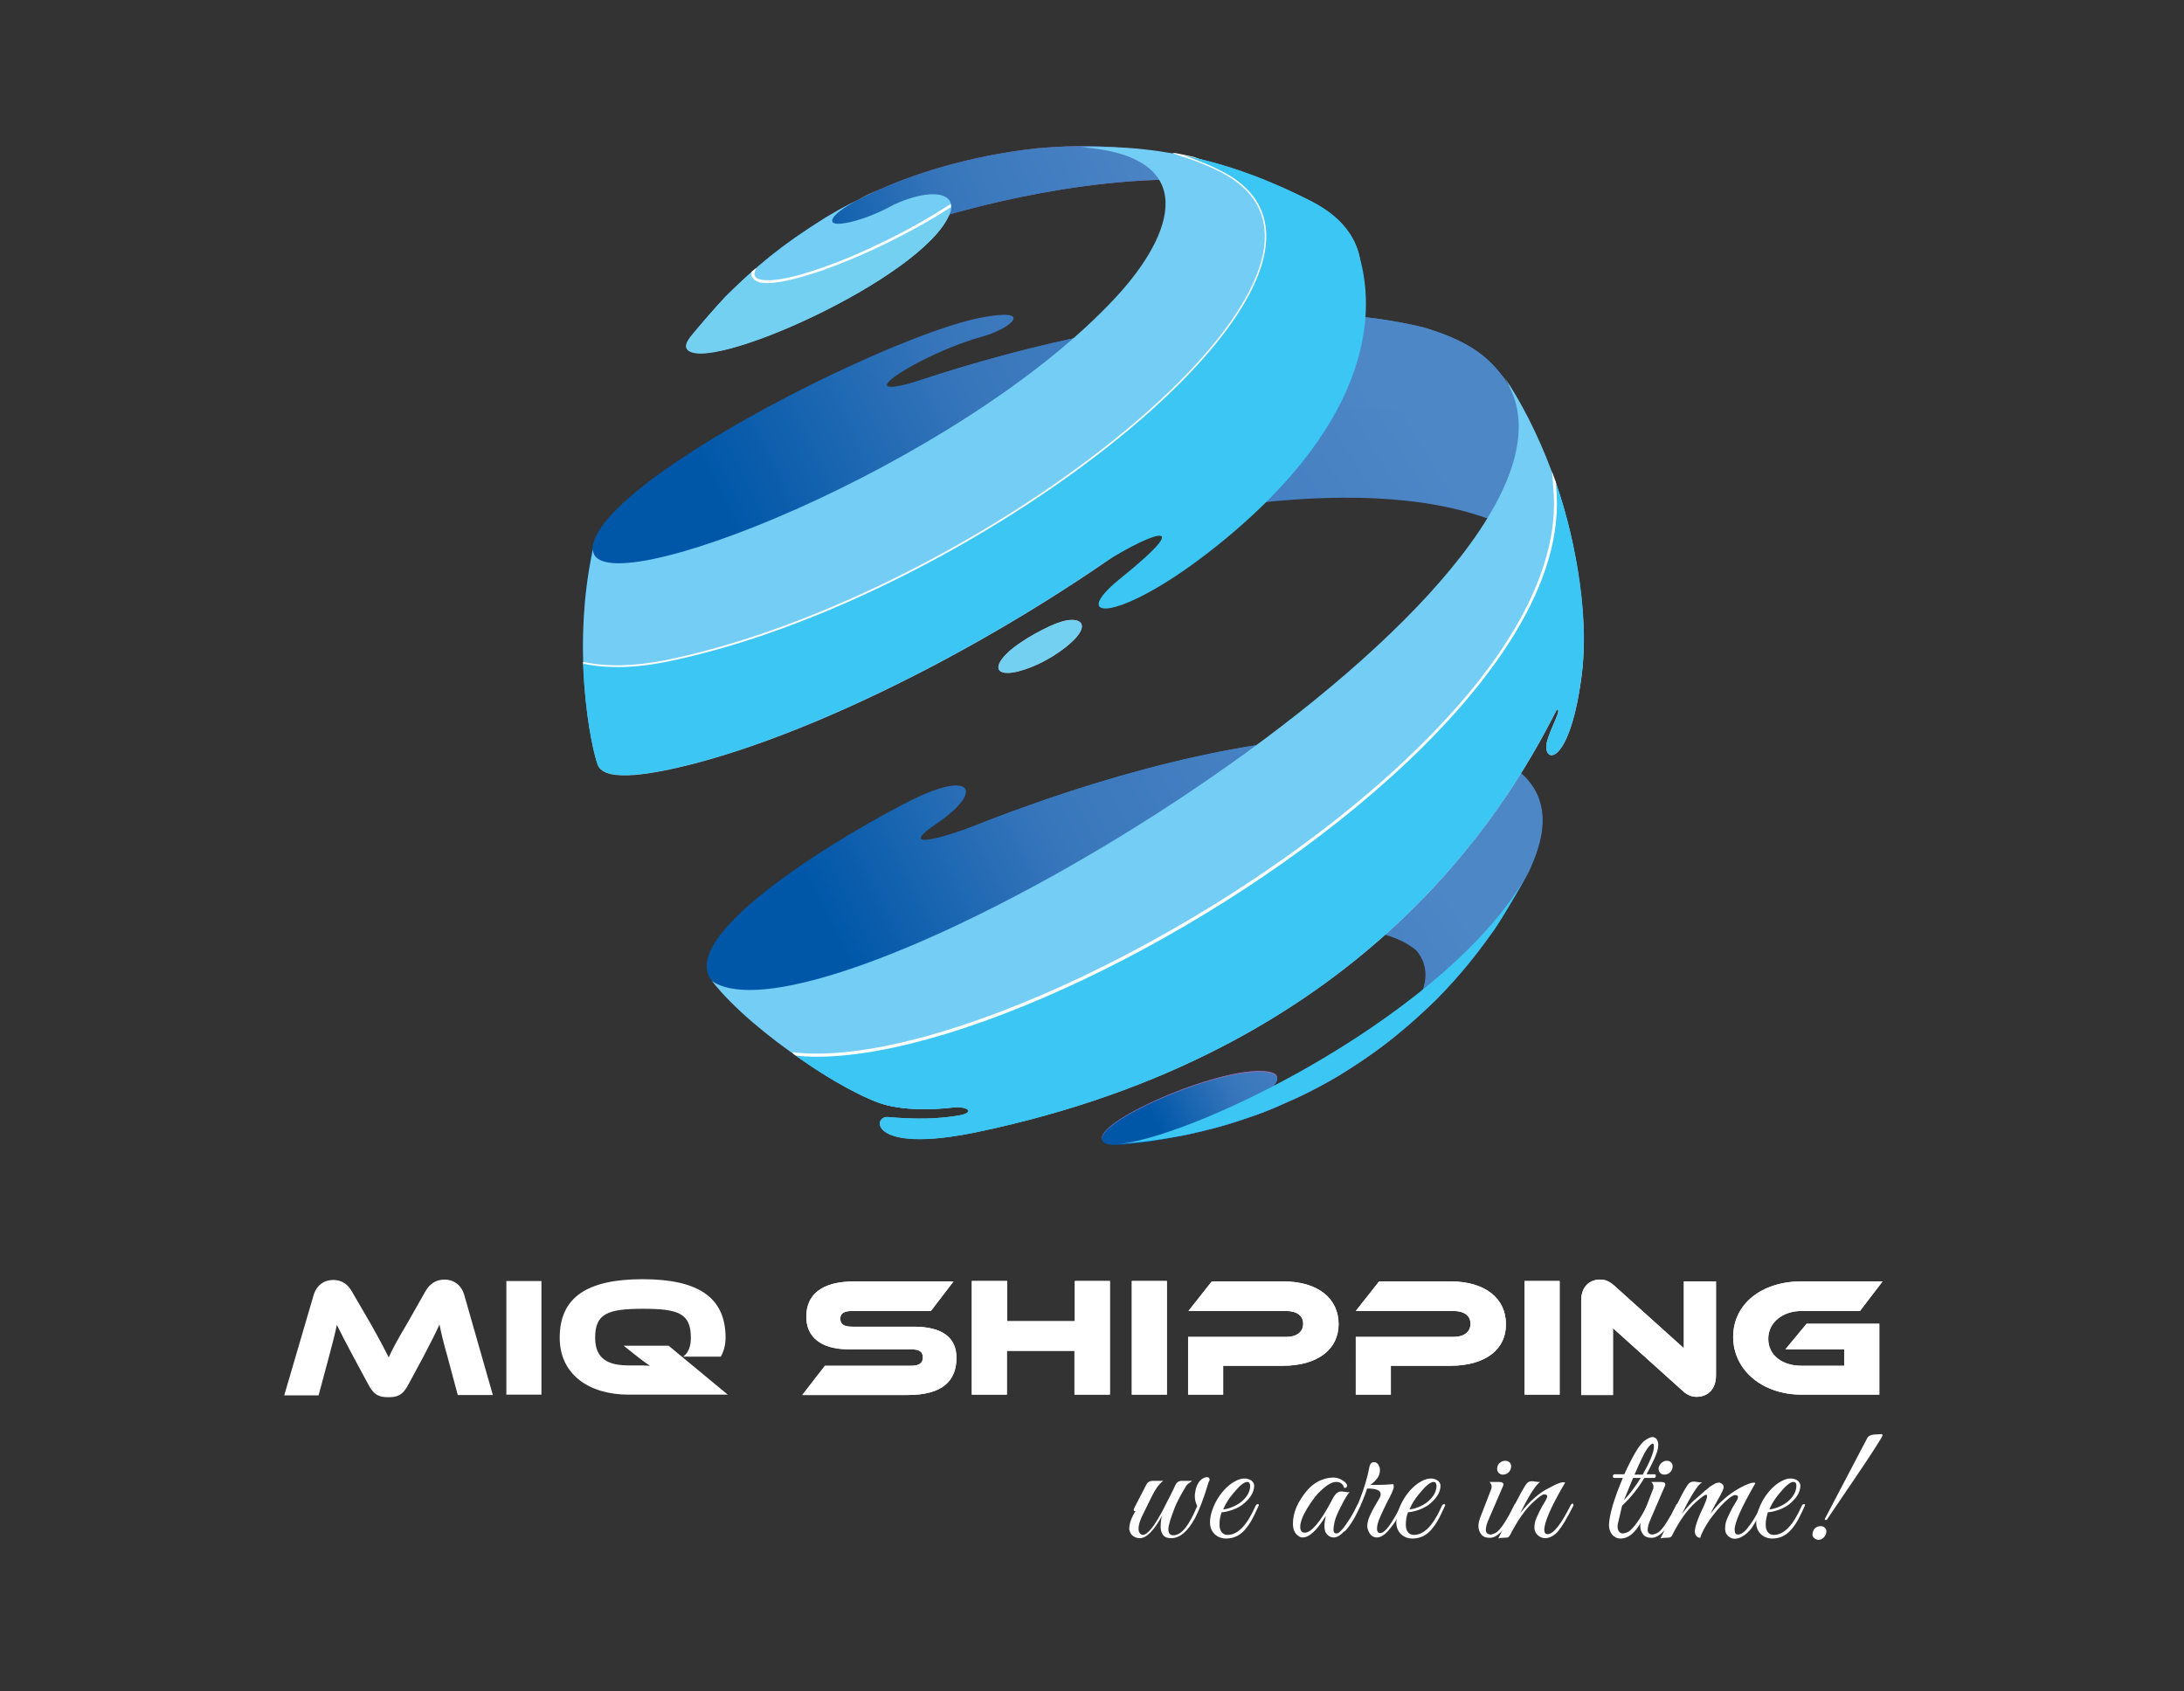
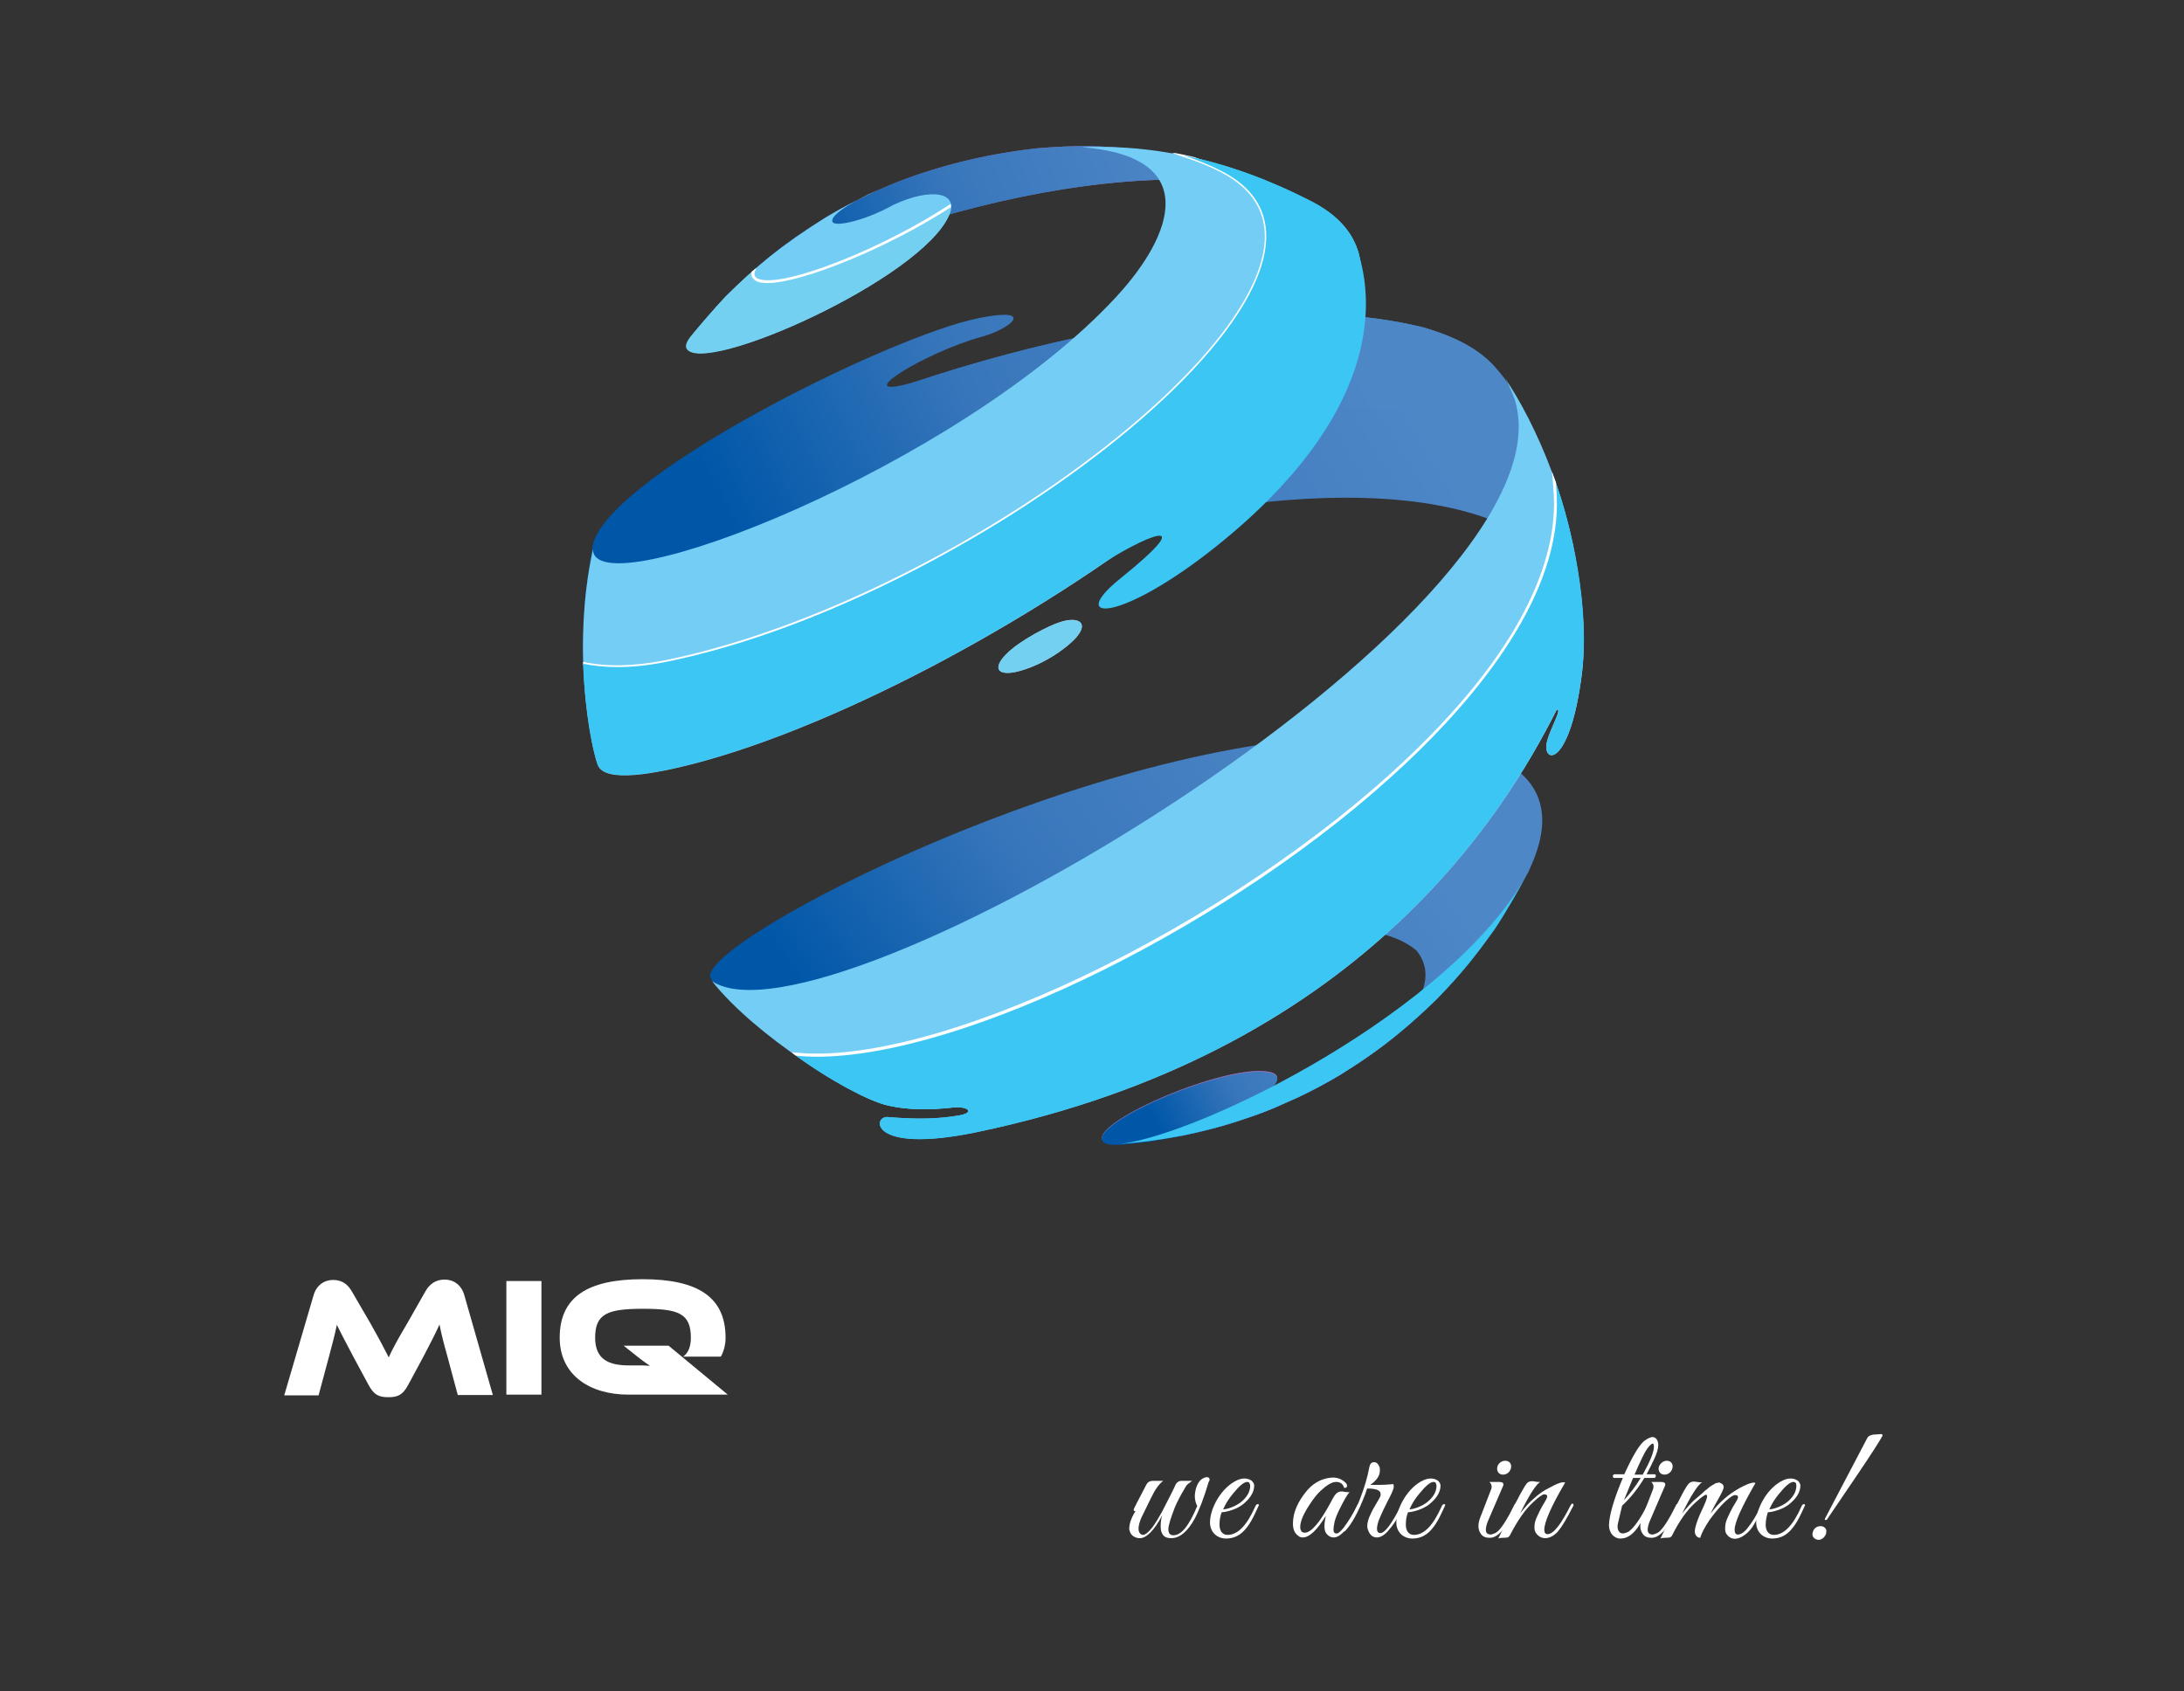
<svg xmlns="http://www.w3.org/2000/svg" xmlns:xlink="http://www.w3.org/1999/xlink" version="1.1" id="Layer_1" x="0px" y="0px" viewBox="0 0 597.8 463" style="enable-background:new 0 0 597.8 463;" xml:space="preserve">
  <rect x="0" y="0" width="597.8" height="463" fill="#333333" stroke="none" />
  <style type="text/css">
	
		.st0{clip-path:url(#SVGID_00000067957635095721938600000002473472058395864496_);fill:url(#SVGID_00000083770198334516966420000005800148237101343627_);}
	
		.st1{clip-path:url(#SVGID_00000139987671469147244890000011689057823880410244_);fill:url(#SVGID_00000113341374197108460880000000504716754065561750_);}
	
		.st2{clip-path:url(#SVGID_00000018206266834999408430000010370232724854464163_);fill:url(#SVGID_00000081643100100750930690000013800911337350165171_);}
	
		.st3{clip-path:url(#SVGID_00000023985406422530327040000018006506023833167540_);fill:url(#SVGID_00000142159169162742630210000002845933199072910730_);}
	
		.st4{clip-path:url(#SVGID_00000155861724107675923180000014118858769884173186_);fill:url(#SVGID_00000031191501236570050670000012021314634718101143_);}
	
		.st5{clip-path:url(#SVGID_00000178171840006240010790000000321835555403450760_);fill:url(#SVGID_00000049923908897189879480000011058651862951006110_);}
	
		.st6{clip-path:url(#SVGID_00000089533710910454182590000000294280013618366853_);fill:url(#SVGID_00000034088505318414092070000008892369618947351460_);}
	
		.st7{clip-path:url(#SVGID_00000073691812475170336710000007062340029057006982_);fill:url(#SVGID_00000057856846913027943330000005970305201701185423_);}
	.st8{fill-rule:evenodd;clip-rule:evenodd;fill:#74CDF4;}
	.st9{fill-rule:evenodd;clip-rule:evenodd;fill:#73D0F1;}
	.st10{fill-rule:evenodd;clip-rule:evenodd;fill:#3BC6F4;}
	
		.st11{clip-path:url(#SVGID_00000020366505523032864330000003767601895591763124_);fill:url(#SVGID_00000012438840408961280970000005946182635003664513_);}
	
		.st12{clip-path:url(#SVGID_00000138563518107777045080000015610972345064897430_);fill:url(#SVGID_00000049917661350172693060000005429259582689676171_);}
	
		.st13{clip-path:url(#SVGID_00000101807004188663572040000007956375060036335517_);fill:url(#SVGID_00000047030435186413394350000014383515728154576286_);}
	
		.st14{clip-path:url(#SVGID_00000020381447412966268360000006680704364897486726_);fill:url(#SVGID_00000175298086493437431680000017033454707575468426_);}
	
		.st15{clip-path:url(#SVGID_00000046334191191985613890000008588058982002417845_);fill:url(#SVGID_00000013156903046611310040000007952971703587005332_);}
	.st16{fill:#FFFFFF;}
	.st17{clip-path:url(#SVGID_00000078031472230789488800000003242608235065992119_);fill:#FFFFFF;}
</style>
  <g>
    <defs>
      <path id="SVGID_1_" d="M297.1,40h-0.2h-0.1h-0.1c-1.4,0-3,0-5.1,0.1c-2.4,0.1-5.5,0.3-7.8,0.5c-19.8,2.2-34.7,7.5-43.6,11.5    l-2.5,1.2c-3.7,1.8-3.8,1.8-5.6,2.8c-4,2.2-4.1,2.2-6.2,3.5c-11.1,6.9-18,12.4-27.3,21.6c-2.9,3.2-6.8,7.5-9.5,10.9    c17-18.2,96-49.7,153.2-41.7c8,1.1,10.7,2.1,16.5,4.7c-5-2.3-11.9-5.3-17.1-7.3c-10.2-3.2-15.8-4.9-26.9-6.5c0.2,0,0.1,0,0,0    c0,0-0.1,0,0,0c-0.2,0-0.5-0.1-0.7-0.1c-0.2,0-0.5-0.1-0.7-0.1c-0.7-0.1-1.5-0.2-2.2-0.3C303.9,40.3,301.2,40,297.1,40" />
    </defs>
    <clipPath id="SVGID_00000170248257827703878570000008815380420386803901_">
      <use xlink:href="#SVGID_1_" style="overflow:visible;" />
    </clipPath>
    <linearGradient id="SVGID_00000061453207751883069610000000060210541901321602_" gradientUnits="userSpaceOnUse" x1="194.621" y1="94.364" x2="334.879" y2="44.334">
      <stop offset="0" style="stop-color:#3868B2" />
      <stop offset="1" style="stop-color:#B06CAD" />
    </linearGradient>
    <rect x="189" y="40" style="clip-path:url(#SVGID_00000170248257827703878570000008815380420386803901_);fill:url(#SVGID_00000061453207751883069610000000060210541901321602_);" width="169.8" height="52.1" />
  </g>
  <g>
    <defs>
      <path id="SVGID_00000013893022818581189950000014309573694758002877_" d="M358.8,55.1c-5-2.3-11.9-5.3-17.1-7.3    c-10.2-3.2-15.8-4.9-26.9-6.5c0.2,0,0,0,0,0c-0.2,0-0.5-0.1-0.7-0.1c-0.2,0-0.5-0.1-0.7-0.1c-0.7-0.1-1.5-0.2-2.2-0.3    c-9.9-0.8-11.2-0.9-19.5-0.7c-2.4,0.1-5.5,0.3-7.8,0.5c-19.8,2.2-34.7,7.5-43.6,11.5l-2.5,1.2c-3.7,1.8-3.8,1.8-5.6,2.8    c-4,2.2-4.1,2.2-6.2,3.5c-11.1,6.9-18,12.4-27.3,21.6c-2.9,3.2-6.8,7.5-9.5,10.9c17-18.2,96-49.7,153.2-41.7    C350.3,51.5,353,52.5,358.8,55.1z" />
    </defs>
    <clipPath id="SVGID_00000145741173779263557890000002522025435236890282_">
      <use xlink:href="#SVGID_00000013893022818581189950000014309573694758002877_" style="overflow:visible;" />
    </clipPath>
    <linearGradient id="SVGID_00000050640656920628423660000010541029868903024020_" gradientUnits="userSpaceOnUse" x1="223.315" y1="86.957" x2="324.473" y2="45.124">
      <stop offset="0" style="stop-color:#0057A8" />
      <stop offset="0.43" style="stop-color:#3876BB" />
      <stop offset="0.942" style="stop-color:#4C85C5" />
      <stop offset="1" style="stop-color:#4E87C6" />
    </linearGradient>
    <rect x="189" y="39.9" style="clip-path:url(#SVGID_00000145741173779263557890000002522025435236890282_);fill:url(#SVGID_00000050640656920628423660000010541029868903024020_);" width="169.8" height="52.2" />
  </g>
  <g>
    <defs>
      <path id="SVGID_00000078038352051307191370000001532316114864056478_" d="M194.4,267.5c0.1,0.3,0.4,0.7,0.6,1.1l5.8,6.1    c10.2,9.2,10.6,9.6,17.2,14.2c11.2,7.2,11.9,7.6,19.3,11.3l5.2,2.4c-10.7-6.9,42.1-33.9,85.7-43.7c16.8-3.8,47.2-9.1,59.5,1.3    c13.8,16.9-34.2,42.8-40.9,41.1c-0.3-0.1-0.6-0.3-0.9-0.4c0-1.1,0-1.4,2.4-3.4c3.7-4-1.4-4.3-3.8-4.3    c-14.7,0.2-47.6,15.3-42.3,19.4c0.6,0.5,2.1,0.7,4.3,0.6c2.4-0.2,5.5-0.5,7.9-0.8c6.4-1,6.4-1,9.7-1.6c5.1-1.1,5.1-1.1,7.7-1.8    c4.4-1.2,4.4-1.2,6.5-1.9c3.9-1.3,3.9-1.3,5.9-2c3.7-1.4,3.7-1.4,5.5-2.2c3.6-1.6,3.6-1.6,5.4-2.4c3.7-1.8,3.8-1.8,5.6-2.8    c4-2.2,4.1-2.2,6.2-3.5c8.9-5.6,16.4-10.9,26.2-20.5c5.5-5.8,9.9-10.5,16-19.3c3-4.6,6.7-11,9.3-15.8c2.7-6,9.9-21.9-7.9-30.7    c-10.4-4.5-22.9-6.4-36.6-6.4C300.1,201.3,192,257.4,194.4,267.5z" />
    </defs>
    <clipPath id="SVGID_00000124849884124405461960000001552521417040317106_">
      <use xlink:href="#SVGID_00000078038352051307191370000001532316114864056478_" style="overflow:visible;" />
    </clipPath>
    <linearGradient id="SVGID_00000173133350988286992370000013743908826171041452_" gradientUnits="userSpaceOnUse" x1="240.989" y1="303.152" x2="376.786" y2="213.228">
      <stop offset="0" style="stop-color:#0057A8" />
      <stop offset="0.43" style="stop-color:#3876BB" />
      <stop offset="0.942" style="stop-color:#4C85C5" />
      <stop offset="1" style="stop-color:#4E87C6" />
    </linearGradient>
    <rect x="192" y="201.3" style="clip-path:url(#SVGID_00000124849884124405461960000001552521417040317106_);fill:url(#SVGID_00000173133350988286992370000013743908826171041452_);" width="236.4" height="112.1" />
  </g>
  <g>
    <defs>
      <path id="SVGID_00000179616462204286637310000011703072053417099695_" d="M266.6,226.1L266.6,226.1c-5.8,2.3-22.6,7.7-10-0.8    c12.5-8.5,9.8-14.6-6.8-6.4c-16.6,8.2-65.7,36.9-54.8,49.8l5.8,6.1c8.5,7.7,10.2,9.2,14.3,12.2c21.2-18.8,136.8-71.9,190.6-48.7    c4.4,2.2,7.1,4.9,8.6,7.7c1.5-2.6,3-5.1,4.2-7.4c2.7-6,9.9-21.9-7.9-30.7c-10.4-4.5-22.9-6.4-36.6-6.4    C340.8,201.3,300.6,212.7,266.6,226.1z" />
    </defs>
    <clipPath id="SVGID_00000000921255931202836940000013483674536104160678_">
      <use xlink:href="#SVGID_00000179616462204286637310000011703072053417099695_" style="overflow:visible;" />
    </clipPath>
    <linearGradient id="SVGID_00000148640365674014305550000017022963396191505306_" gradientUnits="userSpaceOnUse" x1="239.314" y1="277.793" x2="375.683" y2="209.089">
      <stop offset="0" style="stop-color:#0057A8" />
      <stop offset="0.43" style="stop-color:#3876BB" />
      <stop offset="0.942" style="stop-color:#4C85C5" />
      <stop offset="1" style="stop-color:#4E87C6" />
    </linearGradient>
-     <rect x="184.1" y="201.3" style="clip-path:url(#SVGID_00000000921255931202836940000013483674536104160678_);fill:url(#SVGID_00000148640365674014305550000017022963396191505306_);" width="244.3" height="85.5" />
  </g>
  <g>
    <defs>
      <path id="SVGID_00000170254637892080531230000016243425348538173873_" d="M346.8,301.3c-0.3-0.1-0.6-0.3-0.9-0.4    c0-1.1,0-1.4,2.4-3.4c3.7-4-1.4-4.3-3.8-4.3c-14.7,0.2-47.6,15.3-42.3,19.4c0.6,0.5,2.1,0.7,4.3,0.6c2.4-0.2,5.5-0.5,7.9-0.8    c6.4-1,6.4-1,9.7-1.6c5.1-1.1,5.1-1.1,7.7-1.8c4.4-1.2,4.4-1.2,6.5-1.9c3.9-1.3,3.9-1.3,5.9-2c3.7-1.4,3.7-1.4,5.5-2.2    c3.6-1.6,3.6-1.6,5.4-2.4c3.7-1.8,3.8-1.8,5.6-2.8c4-2.2,4.1-2.2,6.2-3.5c5.3-3.3,10.2-6.6,15.3-10.8c-0.4-0.2-0.8-0.4-1.3-0.6    C369.5,293.5,350.8,302.3,346.8,301.3z" />
    </defs>
    <clipPath id="SVGID_00000181066778267322534830000000700973565199418763_">
      <use xlink:href="#SVGID_00000170254637892080531230000016243425348538173873_" style="overflow:visible;" />
    </clipPath>
    <linearGradient id="SVGID_00000036221544265077298990000006587266632175787428_" gradientUnits="userSpaceOnUse" x1="278.045" y1="332.411" x2="351.922" y2="291.116">
      <stop offset="0" style="stop-color:#3868B2" />
      <stop offset="1" style="stop-color:#B06CAD" />
    </linearGradient>
    <rect x="297" y="282.6" style="clip-path:url(#SVGID_00000181066778267322534830000000700973565199418763_);fill:url(#SVGID_00000036221544265077298990000006587266632175787428_);" width="85.3" height="30.8" />
  </g>
  <g>
    <defs>
      <path id="SVGID_00000096044947550589391580000007335752769587758731_" d="M324.1,310.8c5.1-1.1,5.1-1.1,7.7-1.8    c4.4-1.2,4.4-1.2,6.5-1.9c3.9-1.3,3.9-1.3,5.9-2c3.7-1.4,3.7-1.4,5.5-2.2c3.6-1.6,3.6-1.6,5.4-2.4c3.7-1.8,3.8-1.8,5.6-2.8    c4-2.2,4.1-2.2,6.2-3.5c5.3-3.3,10.2-6.6,15.3-10.8c-0.4-0.2-0.8-0.4-1.3-0.6c-11.5,10.9-30.2,19.7-34.1,18.7    c-0.3-0.1-0.6-0.3-0.9-0.4c0-1.1,0-1.4,2.4-3.4c3.7-4-1.4-4.3-3.8-4.3c-14.7,0.2-47.6,15.3-42.3,19.4c0.6,0.5,2.1,0.7,4.3,0.6    c2.4-0.2,5.5-0.5,7.9-0.8C320.7,311.5,320.7,311.5,324.1,310.8z" />
    </defs>
    <clipPath id="SVGID_00000066505427331099344870000007974631196969278086_">
      <use xlink:href="#SVGID_00000096044947550589391580000007335752769587758731_" style="overflow:visible;" />
    </clipPath>
    <linearGradient id="SVGID_00000077314071573592002120000016130516598073719739_" gradientUnits="userSpaceOnUse" x1="317.48" y1="309.348" x2="365.502" y2="284.718">
      <stop offset="0" style="stop-color:#0057A8" />
      <stop offset="0.43" style="stop-color:#3876BB" />
      <stop offset="0.942" style="stop-color:#4C85C5" />
      <stop offset="1" style="stop-color:#4E87C6" />
    </linearGradient>
    <rect x="297" y="282.6" style="clip-path:url(#SVGID_00000066505427331099344870000007974631196969278086_);fill:url(#SVGID_00000077314071573592002120000016130516598073719739_);" width="85.3" height="30.8" />
  </g>
  <g>
    <defs>
      <path id="SVGID_00000018947881214919408790000007705305175292914588_" d="M162.2,150.4c-0.7,4.1-1.6,9.6-2,13.8    c-0.8,13.8-0.8,14.3-0.2,22.4c1.6,14,1.6,14.5,3.5,22.4l0.1,0.5c0.7-21.1,177.7-97.4,248.4-65.6c5.8,2.6,18.6,7.4,20.6,20.8    c-0.7-5.9-1.8-13-2.9-18.5c-3.7-13.6-4-14.7-7.7-23.3c-2.8-5.8-6.8-13.5-10.1-19.1c-3.4-4.4-7.6-9.9-22.4-14.2    c-11.2-2.7-23.4-3.9-36.2-3.9C270.6,85.5,165.6,136.1,162.2,150.4z" />
    </defs>
    <clipPath id="SVGID_00000034053925530583828530000016692860966773474988_">
      <use xlink:href="#SVGID_00000018947881214919408790000007705305175292914588_" style="overflow:visible;" />
    </clipPath>
    <linearGradient id="SVGID_00000009549415267620456290000017036576892337200575_" gradientUnits="userSpaceOnUse" x1="214.735" y1="197.176" x2="377.415" y2="97.63">
      <stop offset="0" style="stop-color:#0057A8" />
      <stop offset="0.43" style="stop-color:#3876BB" />
      <stop offset="0.942" style="stop-color:#4C85C5" />
      <stop offset="1" style="stop-color:#4E87C6" />
    </linearGradient>
    <rect x="159.4" y="85.5" style="clip-path:url(#SVGID_00000034053925530583828530000016692860966773474988_);fill:url(#SVGID_00000009549415267620456290000017036576892337200575_);" width="273.2" height="123.9" />
  </g>
  <g>
    <defs>
      <path id="SVGID_00000047056459309256436030000016410504716249538451_" d="M250.6,104.5L250.6,104.5c-19.8,5.8,2.3-8,18.1-12.3    c8.1-2.2,14.9-8.2-0.4-5.2c-25.2,4.9-105.7,45.3-106.2,63.5c-0.7,4.1-1.6,9.6-2,13.8c-0.4,8.1-0.6,11.6-0.6,14.8    c27.2-25.1,161.4-84.2,245.8-63.1c8.3,2.5,13.6,5.4,17.3,8.3c-0.2-0.4-0.4-0.9-0.6-1.4c-2.8-5.8-6.8-13.5-10.1-19.1    c-3.4-4.4-7.6-9.9-22.4-14.2c-11.2-2.7-23.4-3.9-36.2-3.9C320.1,85.5,283.1,93.7,250.6,104.5z" />
    </defs>
    <clipPath id="SVGID_00000116232053692629879930000018179933860525725570_">
      <use xlink:href="#SVGID_00000047056459309256436030000016410504716249538451_" style="overflow:visible;" />
    </clipPath>
    <linearGradient id="SVGID_00000113312520942148163060000008270005334577700795_" gradientUnits="userSpaceOnUse" x1="212.451" y1="169.147" x2="369.198" y2="94.055">
      <stop offset="0" style="stop-color:#0057A8" />
      <stop offset="0.43" style="stop-color:#3876BB" />
      <stop offset="0.942" style="stop-color:#4C85C5" />
      <stop offset="1" style="stop-color:#4E87C6" />
    </linearGradient>
    <rect x="159.6" y="84" style="clip-path:url(#SVGID_00000116232053692629879930000018179933860525725570_);fill:url(#SVGID_00000113312520942148163060000008270005334577700795_);" width="263.1" height="95" />
  </g>
  <path class="st8" d="M237.7,53.3c-1.9,0.9-1.9,0.9-5.6,2.8c-2.1,1.1-2.1,1.1-6.2,3.5c-12.3,7.7-18.9,13.3-27.3,21.6  c-3,3.2-6.7,7.5-9.5,10.9c-0.6,0.8-1.6,2.2-1.1,3.2c4.2,7.8,64.6-19,71.9-36.6c2.5-6.1-5.1-7.4-15.4-2.6c-6.9,3.9-14.8,5.9-16.4,4.9  c-0.3-0.2-2.6-2.1,12.1-9L237.7,53.3z" />
-   <path class="st9" d="M206.3,75.7c-0.3-0.6-0.1-1.3,0.2-1.9c-2.6,2.3-5.2,4.7-8,7.5c-3,3.2-6.7,7.5-9.5,10.9  c-0.6,0.8-1.6,2.2-1.1,3.2c4.2,7.8,64.6-19,71.9-36.6c0.4-1,0.5-1.8,0.5-2.5C239.8,69.6,209.3,81.2,206.3,75.7z" />
+   <path class="st9" d="M206.3,75.7c-0.3-0.6-0.1-1.3,0.2-1.9c-2.6,2.3-5.2,4.7-8,7.5c-3,3.2-6.7,7.5-9.5,10.9  c-0.6,0.8-1.6,2.2-1.1,3.2c4.2,7.8,64.6-19,71.9-36.6c0.4-1,0.5-1.8,0.5-2.5C239.8,69.6,209.3,81.2,206.3,75.7" />
  <path class="st8" d="M300.4,40.2L300.4,40.2h-0.1c-1.4,0-2.8,0-4.2,0.1c32.6,2.5,25.4,23.7,9.4,41c-42.9,46.4-142.9,85.5-143.2,69.1  c-5.9,27-0.7,53.6,1.3,59c1.9,5.1,15.8,2.4,26.3-0.3c81.9-21.3,228.3-123.8,168.9-154C342.9,47,323.9,40.2,300.4,40.2" />
  <path class="st8" d="M415,110.8c14.1,57.9-188.9,178.8-220.1,157.8c11.6,14.8,38.6,31.7,47.6,33.9c47.5,11.9,193.7-72.4,190.3-135.9  c-1.4-27.1-12.9-51.3-20.8-63C413.1,105.7,414.5,108.5,415,110.8z" />
  <path class="st10" d="M306.5,313.2c2.4-0.2,5.5-0.5,7.9-0.8c3.5-0.5,3.8-0.5,9.7-1.6c2.7-0.6,2.9-0.6,7.7-1.8  c2.2-0.6,2.3-0.6,6.5-1.9c2-0.6,2.1-0.7,5.9-2c1.9-0.7,1.9-0.7,5.5-2.2c1.8-0.8,1.8-0.8,5.4-2.4c1.9-0.9,1.9-0.9,5.6-2.8  c2.1-1.1,2.1-1.1,6.2-3.5c12.6-7.8,19.3-13.9,26.2-20.5c7.4-7.5,11.4-13,16-19.3c2.9-4.3,6.3-10.3,8.9-15  C397.1,276.7,329.2,310.5,306.5,313.2 M418.1,239.2c0.1-0.3,0.3-0.5,0.4-0.8C418.4,238.7,418.2,239,418.1,239.2z" />
  <g>
    <defs>
      <path id="SVGID_00000174582689184419469550000000154277722697436824_" d="M290.2,170.3c-2.9,0.9-10.9,4.9-14.7,8.7    c-3.9,3.9-2.5,6.1,2.8,4.9c6.7-1.6,13.3-6.1,16.2-9.3c2.8-3.2,1.7-4.9-1.1-4.9C292.5,169.7,291.4,169.9,290.2,170.3z" />
    </defs>
    <clipPath id="SVGID_00000052072905679623179050000006800448137953188499_">
      <use xlink:href="#SVGID_00000174582689184419469550000000154277722697436824_" style="overflow:visible;" />
    </clipPath>
    <linearGradient id="SVGID_00000085225478057905175810000007424157217858311845_" gradientUnits="userSpaceOnUse" x1="236.809" y1="207.566" x2="310.698" y2="160.817">
      <stop offset="0" style="stop-color:#37C5F0" />
      <stop offset="1" style="stop-color:#F2C9DF" />
    </linearGradient>
    <rect x="271.6" y="169.7" style="clip-path:url(#SVGID_00000052072905679623179050000006800448137953188499_);fill:url(#SVGID_00000085225478057905175810000007424157217858311845_);" width="25.7" height="15.4" />
  </g>
  <path class="st9" d="M275.5,179c-3.9,3.9-2.5,6.1,2.8,4.9c6.7-1.6,13.3-6.1,16.2-9.3c3.8-4.3,0.4-5.8-4.3-4.3  C287.2,171.2,279.3,175.2,275.5,179z" />
  <g>
    <defs>
      <path id="SVGID_00000083065979118879969100000004123335142080715407_" d="M425.7,135.4c3.7,68.8-150.6,159.6-208.5,153.1    c10,7.4,20.3,12.7,25.3,14c5.1,1.3,11.3,1.5,18.4,0.7l0,0c4-0.4,6.2,1.4,1.4,2.2c-5.4,0.9-11.1,1.1-19.3,0.4    c-1.7-0.1-2.8,1.4-1.8,3c1.6,2.4,8.2,4.8,25.9,1.2c104.9-21.8,144.7-87.3,159-115.7l0,0c1.6-0.4-1.8,5.1-2.7,8.9    c-1.3,5.8,6,7.2,9.4-17.3c2.7-19.1-2.9-42.5-7.4-54.8C425.7,132.5,425.6,134,425.7,135.4z" />
    </defs>
    <clipPath id="SVGID_00000060753429219734898110000000503394555341479556_">
      <use xlink:href="#SVGID_00000083065979118879969100000004123335142080715407_" style="overflow:visible;" />
    </clipPath>
    <linearGradient id="SVGID_00000106831280149477530290000017843605141125932444_" gradientUnits="userSpaceOnUse" x1="250.383" y1="303.905" x2="388.62" y2="155.613">
      <stop offset="0" style="stop-color:#67C9F3" />
      <stop offset="1" style="stop-color:#F2C9DF" />
    </linearGradient>
    <rect x="217.2" y="131.1" style="clip-path:url(#SVGID_00000060753429219734898110000000503394555341479556_);fill:url(#SVGID_00000106831280149477530290000017843605141125932444_);" width="218.4" height="182.5" />
  </g>
  <path class="st10" d="M425.5,131.1c0.1,1.4,0.1,2.9,0.2,4.3c3.7,68.8-150.6,159.6-208.5,153.1c10,7.4,20.3,12.7,25.3,14  c5.1,1.3,11.3,1.5,18.4,0.7h0c4-0.4,6.2,1.4,1.4,2.2c-5.4,0.9-11.1,1.1-19.3,0.4c-4.2-0.4-5.2,10.3,24.1,4.2  c104.9-21.8,144.7-87.3,159-115.7v0c1.6-0.4-1.8,5.1-2.7,8.9c-1.3,5.8,6,7.2,9.4-17.3C435.6,166.8,430,143.3,425.5,131.1" />
  <g>
    <defs>
      <path id="SVGID_00000090293359208873279280000015078459644974669448_" d="M260.1,55.9c-18.4,12.1-44.6,22.5-52,20.6    c-0.8-0.2-1.3-0.5-1.5-1c-0.2-0.4-0.1-0.9,0.2-1.6l0.2-0.3l-0.2-0.1c-0.3,0.3-0.6,0.6-1,0.8c-0.2,0.6-0.2,1.1,0.1,1.6    c0.4,0.7,1,1.1,2,1.4c0.6,0.1,1.3,0.2,2.1,0.2c9.5,0,33.2-9.7,50.3-20.8c0-0.3,0-0.6-0.1-0.9L260.1,55.9z" />
    </defs>
    <clipPath id="SVGID_00000074431553293081489580000000938138010020322743_">
      <use xlink:href="#SVGID_00000090293359208873279280000015078459644974669448_" style="overflow:visible;" />
    </clipPath>
    <linearGradient id="SVGID_00000127019484106186040830000014270815718984169615_" gradientUnits="userSpaceOnUse" x1="184.373" y1="95.025" x2="258.298" y2="52.562">
      <stop offset="0" style="stop-color:#FFFFFF" />
      <stop offset="1" style="stop-color:#FFFFFF" />
    </linearGradient>
    <rect x="205.7" y="55.8" style="clip-path:url(#SVGID_00000074431553293081489580000000938138010020322743_);fill:url(#SVGID_00000127019484106186040830000014270815718984169615_);" width="54.7" height="22.6" />
  </g>
  <g>
    <defs>
      <path id="SVGID_00000023279320713517081590000002989099610041496710_" d="M323.7,42.9c3.8,1.2,7.3,2.6,10.4,4.2    c9.1,4.7,13.1,11.6,11.9,20.7c-2.4,17.4-24.1,41.7-57.9,65.1c-34,23.5-73.8,41.4-106.3,47.9c-8.3,1.6-15.7,1.8-22.1,0.4l-0.1,0    c0,0.3,0,0.5,0,0.8c2.9,0.6,6,0.9,9.3,0.9c4.1,0,8.4-0.5,13-1.4c32.6-6.5,72.5-24.5,106.6-48c34-23.5,55.8-48.1,58.2-65.7    c1.3-9.5-2.8-16.7-12.3-21.5c-2.3-1.2-4.8-2.3-7.5-3.3c-2.2-0.5-4.5-1-6.9-1.4L323.7,42.9z" />
    </defs>
    <clipPath id="SVGID_00000125600231882256486040000011285150811627437721_">
      <use xlink:href="#SVGID_00000023279320713517081590000002989099610041496710_" style="overflow:visible;" />
    </clipPath>
    <linearGradient id="SVGID_00000047022272796811444690000013885573398337899963_" gradientUnits="userSpaceOnUse" x1="164.122" y1="187.777" x2="334.743" y2="44.518">
      <stop offset="0" style="stop-color:#FFFFFF" />
      <stop offset="1" style="stop-color:#FFFFFF" />
    </linearGradient>
    <rect x="159.5" y="41.9" style="clip-path:url(#SVGID_00000125600231882256486040000011285150811627437721_);fill:url(#SVGID_00000047022272796811444690000013885573398337899963_);" width="188.5" height="141.2" />
  </g>
  <g>
    <defs>
      <path id="SVGID_00000058583877451512311590000014073883547968885393_" d="M425,131.4c0.1,1.6,0.2,2.9,0.3,4.1    c0.8,14.9-5.6,39.6-40.8,72.7c-23.3,22-55.3,43.4-87.7,58.9c-32.3,15.4-61.3,23.1-79.5,21l-0.4,0l0,0.2c0.3,0.2,0.7,0.5,1,0.7    c1.8,0.2,3.7,0.3,5.7,0.3c40.6,0,114.9-36.6,161.4-80.5c19.5-18.4,42.5-46.1,41.1-73.3c-0.1-1-0.1-2.1-0.2-3.4c-0.4-1-0.7-2-1.1-3    L425,131.4z" />
    </defs>
    <clipPath id="SVGID_00000073698146904969532050000003738613537619602306_">
      <use xlink:href="#SVGID_00000058583877451512311590000014073883547968885393_" style="overflow:visible;" />
    </clipPath>
    <linearGradient id="SVGID_00000169540325736816883600000009181761915637414573_" gradientUnits="userSpaceOnUse" x1="216.853" y1="209.597" x2="424.774" y2="209.597">
      <stop offset="0" style="stop-color:#FFFFFF" />
      <stop offset="1" style="stop-color:#FFFFFF" />
    </linearGradient>
    <rect x="216.9" y="129" style="clip-path:url(#SVGID_00000073698146904969532050000003738613537619602306_);fill:url(#SVGID_00000169540325736816883600000009181761915637414573_);" width="210.7" height="161.2" />
  </g>
  <path class="st10" d="M372.2,70.6c-0.5-2.3-1.4-4.5-2.7-6.6c0,0,0-0.1-0.1-0.1l0,0c-2.2-3.4-5.7-6.4-10.6-8.9  c-10.2-5.2-21.8-9.9-35-12.5c3.7,1.2,7.2,2.6,10.5,4.3C385,72.6,268,164.2,181.8,181.3c-9.7,1.9-17,1.5-22.2,0.4  c0.5,13.8,2.8,24.4,4,27.6c1.9,5.1,15.8,2.4,26.3-0.3c32.2-8.4,74.5-29.4,110.2-53.6c12.8-8.6,29.6-15.6,6.4,3.1  c-14.6,11.8,0,12.2,26.5-9C377.7,113.7,375.8,83.4,372.2,70.6z" />
  <g>
    <path class="st16" d="M101.4,362.3c2.7,4.8,3.9,7.1,5,9.3c1-2.2,2.2-4.5,5-9.2l5-8.8c1.1-2,2.8-3.3,5.3-3.3c2.4,0,4.6,1.4,5.4,4.3   l7.8,27.3h-9.6l-2.9-10.8c-1-3.5-1.6-6-2.1-8.5c-1,2.2-2.2,4.6-4.3,8.6l-4.2,7.8c-1.6,3.1-3.2,3.5-5.5,3.5c-2.3,0-3.9-0.4-5.5-3.5   l-4.2-7.8c-2.3-4.3-3.4-6.5-4.4-8.5c-0.5,2.5-1.2,5.1-2.1,8.5l-2.9,10.8h-9.4l8-27.3c0.8-2.9,3-4.3,5.4-4.3c2.5,0,4.1,1.3,5.2,3.3   L101.4,362.3z" />
    <path class="st16" d="M148.2,381.8h-9.6v-31.1h9.6V381.8z" />
    <path class="st16" d="M199.2,381.8H172c-10.5,0-18.8-5.3-18.8-15.6c0-11.1,7.6-16,22.7-16c15.1,0,22.7,4.9,22.7,16   c0,2-0.5,3.8-1.3,5.2H187c1.5-1.1,2.1-2.9,2.1-5.2c0-6.7-3.5-7.9-13.1-7.9s-13.1,1.3-13.1,7.9c0,5.8,3.5,7.6,9.2,7.6h2   c1.3,0,2.6,0,3.8,0.1c-0.9-0.6-2.3-1.6-3.3-2.4l-3.9-3.1H183L199.2,381.8z" />
  </g>
  <g>
    <defs>
-       <path id="SVGID_00000059306514445995567410000005391310084635082680_" d="M250.1,363.2c7.6,0,11.7,2.8,11.7,8.5    c0,6.4-3.9,10.2-13.3,10.2h-28.9l6.2-8h23.5c2.3,0,3.3-0.7,3.3-2.3c0-1.6-1-2.2-3.3-2.2h-16.9c-8,0-11.7-3.6-11.7-8.9    c0-5.9,3.9-9.7,13.3-9.7h27l-6.2,8.1h-21.5c-2.2,0-3.3,0.6-3.3,2.1c0,1.6,1.1,2.2,3.3,2.2H250.1z M303.7,381.8h-9.6v-12h-18.5v12    H266v-31.1h9.7v11h18.5v-11h9.6V381.8z M319.4,381.8h-9.6v-31.1h9.6V381.8z M351.1,373.9h-16.3v7.9h-9.6V366H352    c3,0,4.7-1.4,4.7-3.6c0-2.2-1.7-3.5-4.7-3.5h-26.7l6.4-8.1h19.5c9.6,0,15.2,4.7,15.2,11.7C366.4,369.3,360.8,373.9,351.1,373.9z     M397,373.9h-16.3v7.9h-9.6V366h26.7c3,0,4.7-1.4,4.7-3.6c0-2.2-1.7-3.5-4.7-3.5h-26.7l6.4-8.1H397c9.6,0,15.2,4.7,15.2,11.7    C412.3,369.3,406.7,373.9,397,373.9z M426.9,381.8h-9.6v-31.1h9.6V381.8z M460.5,380.7l-19-17.1v18.3h-8.7v-25.8    c0-4.1,2.5-5.8,5.2-5.8c1.2,0,2.3,0.3,3.9,1.7l19,17.1v-18.3h8.8v25.7c0,4.1-2.5,5.9-5.3,5.9C463.2,382.4,462,382.1,460.5,380.7z     M494.5,362.4h19.9v19.4h-21.3c-10.8,0-18.7-6.8-18.7-15.8c0-9.1,7.9-15.2,18.7-15.2h22.2l-6.2,8.1h-16c-5.2,0-9.1,3.2-9.1,7.6    c0,4.5,3.8,7.4,9.1,7.4h11.7v-4.5h-16.1L494.5,362.4z" />
-     </defs>
+       </defs>
    <use xlink:href="#SVGID_00000059306514445995567410000005391310084635082680_" style="overflow:visible;fill:#FFFFFF;" />
    <clipPath id="SVGID_00000147195178758246807970000010830989757382014859_">
      <use xlink:href="#SVGID_00000059306514445995567410000005391310084635082680_" style="overflow:visible;" />
    </clipPath>
    <rect x="-52.5" y="-39.1" style="clip-path:url(#SVGID_00000147195178758246807970000010830989757382014859_);fill:#FFFFFF;" width="698.1" height="540.7" />
  </g>
  <g>
    <path class="st16" d="M330.8,405.8c-1.3,4.4-2.6,7.7-3.7,9.8c-2,3.7-4.2,5.5-6.5,5.5c-1.1,0-1.8-0.3-2.2-0.8   c-0.8-1.1-0.7-2.1-0.7-2.7c0-0.8,0.1-1.7,0.4-2.7c-2.2,4.1-4.3,6.2-6.1,6.2c-1.3,0-2.6-0.8-2.8-2.1c-0.1-0.1-0.1-0.3-0.1-0.5   c0-1.3,0.5-2.9,1.7-4.8c-0.5,0-0.6-0.2-0.4-0.7l0.8-1.6l2.6-5c0.3-0.6,0.9-1,1.8-1h2.8c-1.1,0.8-2.2,2.3-3.3,4.6l-2.6,5.3   c-1.7,3.8-0.5,4.9,0.4,4.9c1.2-0.1,2.9-2.4,4-4.3l1.2-2.1c0.7-1.3,1.7-3.4,2.2-4.3c0.9-1.8,1.4-2.8,1.5-3.1c0.3-0.6,0.9-1,1.7-1   h2.8l-0.5,0.4c-0.6,0.4-1.1,0.8-1.3,1.3c-1.4,2.3-2.3,4.1-2.9,5.5c-1.2,3.1-1.8,5.1-1.8,6c0,1.1,0.4,1.6,1.2,1.7h0.2   c2.2,0,4.3-2.7,6.5-8c-0.9-1.8-0.7-3.3-0.4-4.6c0.5-1.8,1.3-2.8,2.5-3.2c0.2-0.1,0.4-0.1,0.6-0.1c0.5,0,0.7,0.3,0.7,0.8   L330.8,405.8z" />
    <path class="st16" d="M333.8,417.4c0,1.7,0.8,2.8,2.2,2.8c2.8,0,5.3-2.6,7.6-7.8c0.2-0.5,0.5-0.7,0.8-0.6c0.1,0,0.2,0.1,0.2,0.2   c0,0.1-0.4,0.9-1.1,2.4c-0.7,1.5-1.4,2.7-2.1,3.6c-1.6,2.2-3.5,3.2-5.8,3.2c-2.4,0-4.4-1.7-4.4-4.4c0-4,3.2-9.7,7.5-11.6   c1.4-0.6,2.7-0.6,3.8,0.1c0.5,0.4,0.8,0.9,0.8,1.4c0,1.8-1.1,3.6-3.3,5.3c-0.7,0.5-1.6,1-2.8,1.4c-1.2,0.4-2.2,0.6-2.8,0.6   C334,415,333.8,416.1,333.8,417.4z M341.4,405.7c-0.9,0-2.2,1.1-3.9,3.2c-1.1,1.3-2,2.7-2.7,4.3c1.1,0,3.4-0.8,4.9-2   c1.7-1.4,2.5-2.9,2.5-4.5C342.1,406,341.9,405.7,341.4,405.7z" />
    <path class="st16" d="M367.8,418.2c1.2-1.6,2.5-3.6,3.7-6.1c0.1-0.3,0.3-0.4,0.4-0.5c0.2-0.1,0.4,0,0.4,0.3c0,0.1,0,0.3-0.1,0.5   c-2.8,5.7-5.2,8.5-7.1,8.5c-0.9,0-1.6-0.4-2.2-1.3c-0.5-0.9-0.5-2.4,0-4.6c-2.4,3.9-4.5,5.9-6.3,5.9c-0.5,0-0.9-0.1-1.3-0.5   c-0.9-0.6-1.4-1.7-1.4-3.3c0-3,1.3-6,3.9-9.1c1.5-1.7,3.2-2.8,5.4-3.3c0.6-0.1,1.1-0.2,1.6-0.2c1.4,0,2.6,0.5,3.6,1.5   c0.6,0.7,0.3,1.5-0.5,1.3c-0.3-1.1-1.1-1.6-2.2-1.6c-1.3,0-2.9,1.1-4.9,3.1c-1.1,1.2-2.1,2.7-3.1,4.3c-2.4,4-2.2,6.5-0.6,6.5   c1.8,0,4.2-2.8,7.2-8.4c1.1-2.2,1.7-2.9,3-2.9c0.2,0,1.6,0.3,2.1,0.2c-0.5,0.5-1.3,1.8-2.3,3.8c-1,1.9-1.6,3.4-1.8,4.3   c-0.4,1.9-0.5,3.2,0.4,3.2C366.3,419.9,366.9,419.3,367.8,418.2z" />
    <path class="st16" d="M375.1,406.5c1.2,0,3.2,0.1,6.3-0.2c0,0.1,0.1,0.3,0.1,0.7c0,0.8-1,2.7-1.6,3.8c-0.7,1.4-1.7,3.4-2.5,5.4   c-0.8,2.3-0.6,3.5,0.4,3.5c1.3,0,3.2-2.6,5.7-7.6c0.4-0.8,0.7-0.4,0.7-0.1c0,0.1-0.2,0.6-0.6,1.4c-0.8,1.6-1.5,3.2-3.4,5.4   c-1.1,1.4-2.3,2.1-3.3,2.1c-1.2,0-2-0.7-2.5-2.2c-0.2-0.5-0.3-1.6,0.4-3.4c0.4-0.9,0.9-2,1.7-3.3c0.8-1.3,1.2-2.1,1.3-2.3   c0.1-0.2,0.1-0.5,0.1-0.7c0-1-1.2-1.5-3.7-1.5l-0.5,1.5c-1.9,5-3.8,8.4-5.5,10.1c-0.3,0.3-0.5,0.2-0.5-0.3c0-0.1,0-0.2,0.1-0.3   c1.7-2.2,3.2-4.9,4.4-8s2.1-6,2.6-8.8c0.2-1,0.6-1.4,1.3-1.4s1.1,0.4,1.5,1.3c0.1,0.3,0.1,0.6,0.1,1   C377.7,404,376.8,405.3,375.1,406.5z" />
    <path class="st16" d="M384.8,417.4c0,1.7,0.8,2.8,2.2,2.8c2.8,0,5.3-2.6,7.6-7.8c0.2-0.5,0.5-0.7,0.8-0.6c0.1,0,0.2,0.1,0.2,0.2   c0,0.1-0.4,0.9-1.1,2.4c-0.7,1.5-1.4,2.7-2.1,3.6c-1.6,2.2-3.5,3.2-5.8,3.2c-2.4,0-4.4-1.7-4.4-4.4c0-4,3.2-9.7,7.5-11.6   c1.4-0.6,2.7-0.6,3.8,0.1c0.5,0.4,0.8,0.9,0.8,1.4c0,1.8-1.1,3.6-3.3,5.3c-0.7,0.5-1.6,1-2.8,1.4c-1.2,0.4-2.2,0.6-2.8,0.6   C385,415,384.8,416.1,384.8,417.4z M392.4,405.7c-0.9,0-2.2,1.1-3.9,3.2c-1.1,1.3-2,2.7-2.7,4.3c1.1,0,3.4-0.8,4.9-2   c1.7-1.4,2.5-2.9,2.5-4.5C393.1,406,392.9,405.7,392.4,405.7z" />
    <path class="st16" d="M410.1,419.1c1.1-1.1,2.6-3.4,4.3-6.9c0.2-0.5,0.4-0.6,0.6-0.4c0.1,0.1,0.2,0.2-0.3,1.3   c-0.2,0.5-0.5,1-0.7,1.4c-0.2,0.4-0.5,1.1-1.1,2.1c-0.5,1-1.1,1.7-1.5,2.2c-1.2,1.4-2.4,2.2-3.6,2.2c-1.1,0-1.9-0.3-2.4-1   c-1-1.3-0.9-3-0.1-4.9l2.9-7.5c0.1-0.4,0.3-1-0.5-1.9l2.5,0c1.4,0,1.6,0.5,1,1.6l-3.7,8.6c-0.5,1.1-0.8,2.1-0.8,2.9   c0,0.9,0.5,1.3,1.4,1.3C408.9,419.9,409.5,419.7,410.1,419.1z M412,399.9c1.1,0,1.8,0.8,1.6,1.9c-0.2,1.1-1.1,1.9-2.2,1.9   s-1.7-0.8-1.6-1.9C409.9,400.8,410.9,399.9,412,399.9z" />
    <path class="st16" d="M422.7,418.8c0,0.8,0.3,1.2,0.9,1.2c1.6,0,3.7-2.7,6.3-7.9c0.6-1.1,1.1,0,0.6,0.4c-1.6,3.2-3,5.5-4.1,6.8   c-2.2,2.4-4.7,2.2-5.9,0.5c-0.3-0.4-0.5-0.9-0.5-1.6s0.1-1.6,0.5-2.5s1.1-2.6,2.5-4.8c0.3-0.5,0.5-1,0.5-1.3s-0.3-0.5-0.8-0.5   c-0.5,0-1.5,0.7-3,2.1c-2.2,2-4.3,5-6.4,9.1c-0.2,0.3-0.4,0.5-0.6,0.6c-0.2,0-0.6,0.1-1.3,0.1c-0.7,0-1.1,0.1-1.3,0.2   c0.5-1,1.5-3,2.9-6c2.6-5.4,4.3-8.4,5-9.2c0.4-0.4,0.9-0.5,1.5-0.5c0.2,0,1.6,0.3,2.1,0.2c-1.1,0.6-3,3.5-5.5,8.6   c1.4-1.8,2.7-3.2,3.9-4.2c1.2-1.1,2.6-2.1,4.3-2.9c1.6-0.9,2.8-1.4,3.6-1.4c0.2,0,0.4,0,0.5,0.1   C424.5,412.5,422.7,416.8,422.7,418.8z" />
    <path class="st16" d="M444.2,404.6h-2.4c-0.5,0-0.4-1,0.1-1h2.7c2.2-4.8,4.1-8.2,5.7-9.3c1.6-1.1,2.2-0.9,2.5-0.8   c0.7,0.3,1.1,1.1,1.1,2.1s-0.4,2.3-1.1,3.8c-0.7,1.5-1.4,2.9-2.1,4.2h2.2c0.5,0,0.4,1-0.1,1h-2.7c-1.7,2.8-3.7,5.4-6.1,7.6   l-1.1,4.7c-0.3,1-0.2,2.8,1.2,2.9c0.5,0,1.1-0.2,1.7-0.5c1.5-1.1,3.1-3.4,4.9-6.9c0.4-0.9,1-0.6,0.6,0.3c-1,2.1-1.8,3.6-2.4,4.5   c-1.6,2.7-3.4,4-5.3,4c-1.9,0-3.2-1.6-3.2-3.7C440.5,414.8,441.7,410.5,444.2,404.6z M447,404.6l-2.5,6.1c1.6-1.7,3.2-3.8,4.6-6.1   H447z M449.7,403.6c2-3.6,3-6.1,3-7.5c0-0.6-0.1-0.9-0.3-0.9c-0.3,0-0.9,0.5-1.6,1.5s-1.8,3.3-3.4,7H449.7z" />
    <path class="st16" d="M454.4,419.1c1.1-1.1,2.6-3.4,4.3-6.9c0.2-0.5,0.4-0.6,0.6-0.4c0.1,0.1,0.2,0.2-0.3,1.3   c-0.2,0.5-0.5,1-0.7,1.4c-0.2,0.4-0.5,1.1-1.1,2.1c-0.5,1-1.1,1.7-1.5,2.2c-1.2,1.4-2.4,2.2-3.6,2.2c-1.1,0-1.9-0.3-2.4-1   c-1-1.3-0.9-3-0.1-4.9l2.9-7.5c0.1-0.4,0.3-1-0.5-1.9l2.5,0c1.4,0,1.6,0.5,1,1.6l-3.7,8.6c-0.5,1.1-0.8,2.1-0.8,2.9   c0,0.9,0.5,1.3,1.4,1.3C453.2,419.9,453.8,419.7,454.4,419.1z M456.2,399.9c1.1,0,1.8,0.8,1.6,1.9c-0.2,1.1-1.1,1.9-2.2,1.9   s-1.7-0.8-1.6-1.9C454.2,400.8,455.2,399.9,456.2,399.9z" />
    <path class="st16" d="M474.8,418.8c0,0.9,0.3,1.3,0.9,1.3c0.7,0,1.6-0.5,2.5-1.6c1.4-1.7,2.7-3.8,3.8-6.3c0.4-0.9,0.8-0.5,0.8-0.1   c0,0.1-0.1,0.5-0.5,1.1l-0.7,1.5c-0.2,0.4-0.6,1.1-1.2,2.1c-0.6,1.1-1.1,1.8-1.6,2.3c-1.1,1.3-4.3,3.6-6.2,0.9   c-0.3-0.4-0.4-0.9-0.4-1.6s0.1-1.6,0.5-2.5s1.1-2.6,2.5-4.8c0.7-1.1,0.8-1.8-0.3-1.8c-0.5,0-1.4,0.6-2.7,1.8   c-1.3,1.2-2.7,2.9-4.2,4.9c-1.4,2.1-2.3,3.8-2.6,5c-1.1,0-1.5-1.1-1.5-1.7c0-1.2,0.8-3.6,2.5-7.1c1.6-3.5,0.6-3.1,0.1-2.8   c-0.5,0.3-1.4,1-2.5,2c-2.2,2-4.3,4.9-6.3,8.9c-0.1,0.3-0.4,0.5-0.6,0.6c-0.2,0-0.6,0.1-1.3,0.1s-1.1,0.1-1.3,0.2   c0.5-1.1,1.5-3.1,2.9-6c2.5-5.3,4.1-8.3,4.9-9.1c0.4-0.4,0.9-0.5,1.5-0.5c0.2,0,1.6,0.3,2.1,0.2c-1.1,0.6-3,3.5-5.5,8.6   c1.4-1.8,2.5-2.9,3.1-3.5l1.4-1.2l0.7-0.6c0.4-0.3,1.1-1.1,1.5-1.3c0.2-0.1,0.4-0.4,0.7-0.6c0.6-0.5,0.8-0.5,1.4-0.9   c0.3-0.2,0.5-0.3,0.6-0.3c0.3,0,0.9-0.3,1.1,0c0.6,0.2,0.9,0.6,0.9,1.1c0,0.5-0.5,1.6-1.6,3.5s-1.7,3.2-2,3.8   c1.3-1.7,2.6-3.1,3.8-4.1c1.2-1.1,2.7-2.1,4.3-3c1.7-0.9,2.9-1.4,3.7-1.4c0.2,0,0.3,0,0.5,0.1C476.7,412.6,474.8,416.8,474.8,418.8   z" />
    <path class="st16" d="M483.3,417.4c0,1.7,0.8,2.8,2.2,2.8c2.8,0,5.3-2.6,7.6-7.8c0.2-0.5,0.5-0.7,0.8-0.6c0.1,0,0.2,0.1,0.2,0.2   c0,0.1-0.4,0.9-1.1,2.4c-0.7,1.5-1.4,2.7-2.1,3.6c-1.6,2.2-3.5,3.2-5.8,3.2c-2.4,0-4.4-1.7-4.4-4.4c0-4,3.2-9.7,7.5-11.6   c1.4-0.6,2.7-0.6,3.8,0.1c0.5,0.4,0.8,0.9,0.8,1.4c0,1.8-1.1,3.6-3.3,5.3c-0.7,0.5-1.6,1-2.8,1.4c-1.2,0.4-2.2,0.6-2.8,0.6   C483.6,415,483.3,416.1,483.3,417.4z M490.9,405.7c-0.9,0-2.2,1.1-3.9,3.2c-1.1,1.3-2,2.7-2.7,4.3c1.1,0,3.4-0.8,4.9-2   c1.7-1.4,2.5-2.9,2.5-4.5C491.7,406,491.4,405.7,490.9,405.7z" />
    <path class="st16" d="M498.3,417.8c1.1,0,1.6,0.8,1.6,1.3c0,0.5,0,1.1-0.8,1.9c-1.5,1.3-3,0-3-0.8   C496.1,418.6,497.2,417.8,498.3,417.8z M515,392.6l0.2,0.1l0.1,0.3c-0.3,0.7-2.8,4.7-7.7,11.9l-7.6,11.2l-0.5,0l0-0.3l11.6-22.1   c0.3-0.6,1.1-1,2.4-1L515,392.6z" />
  </g>
</svg>